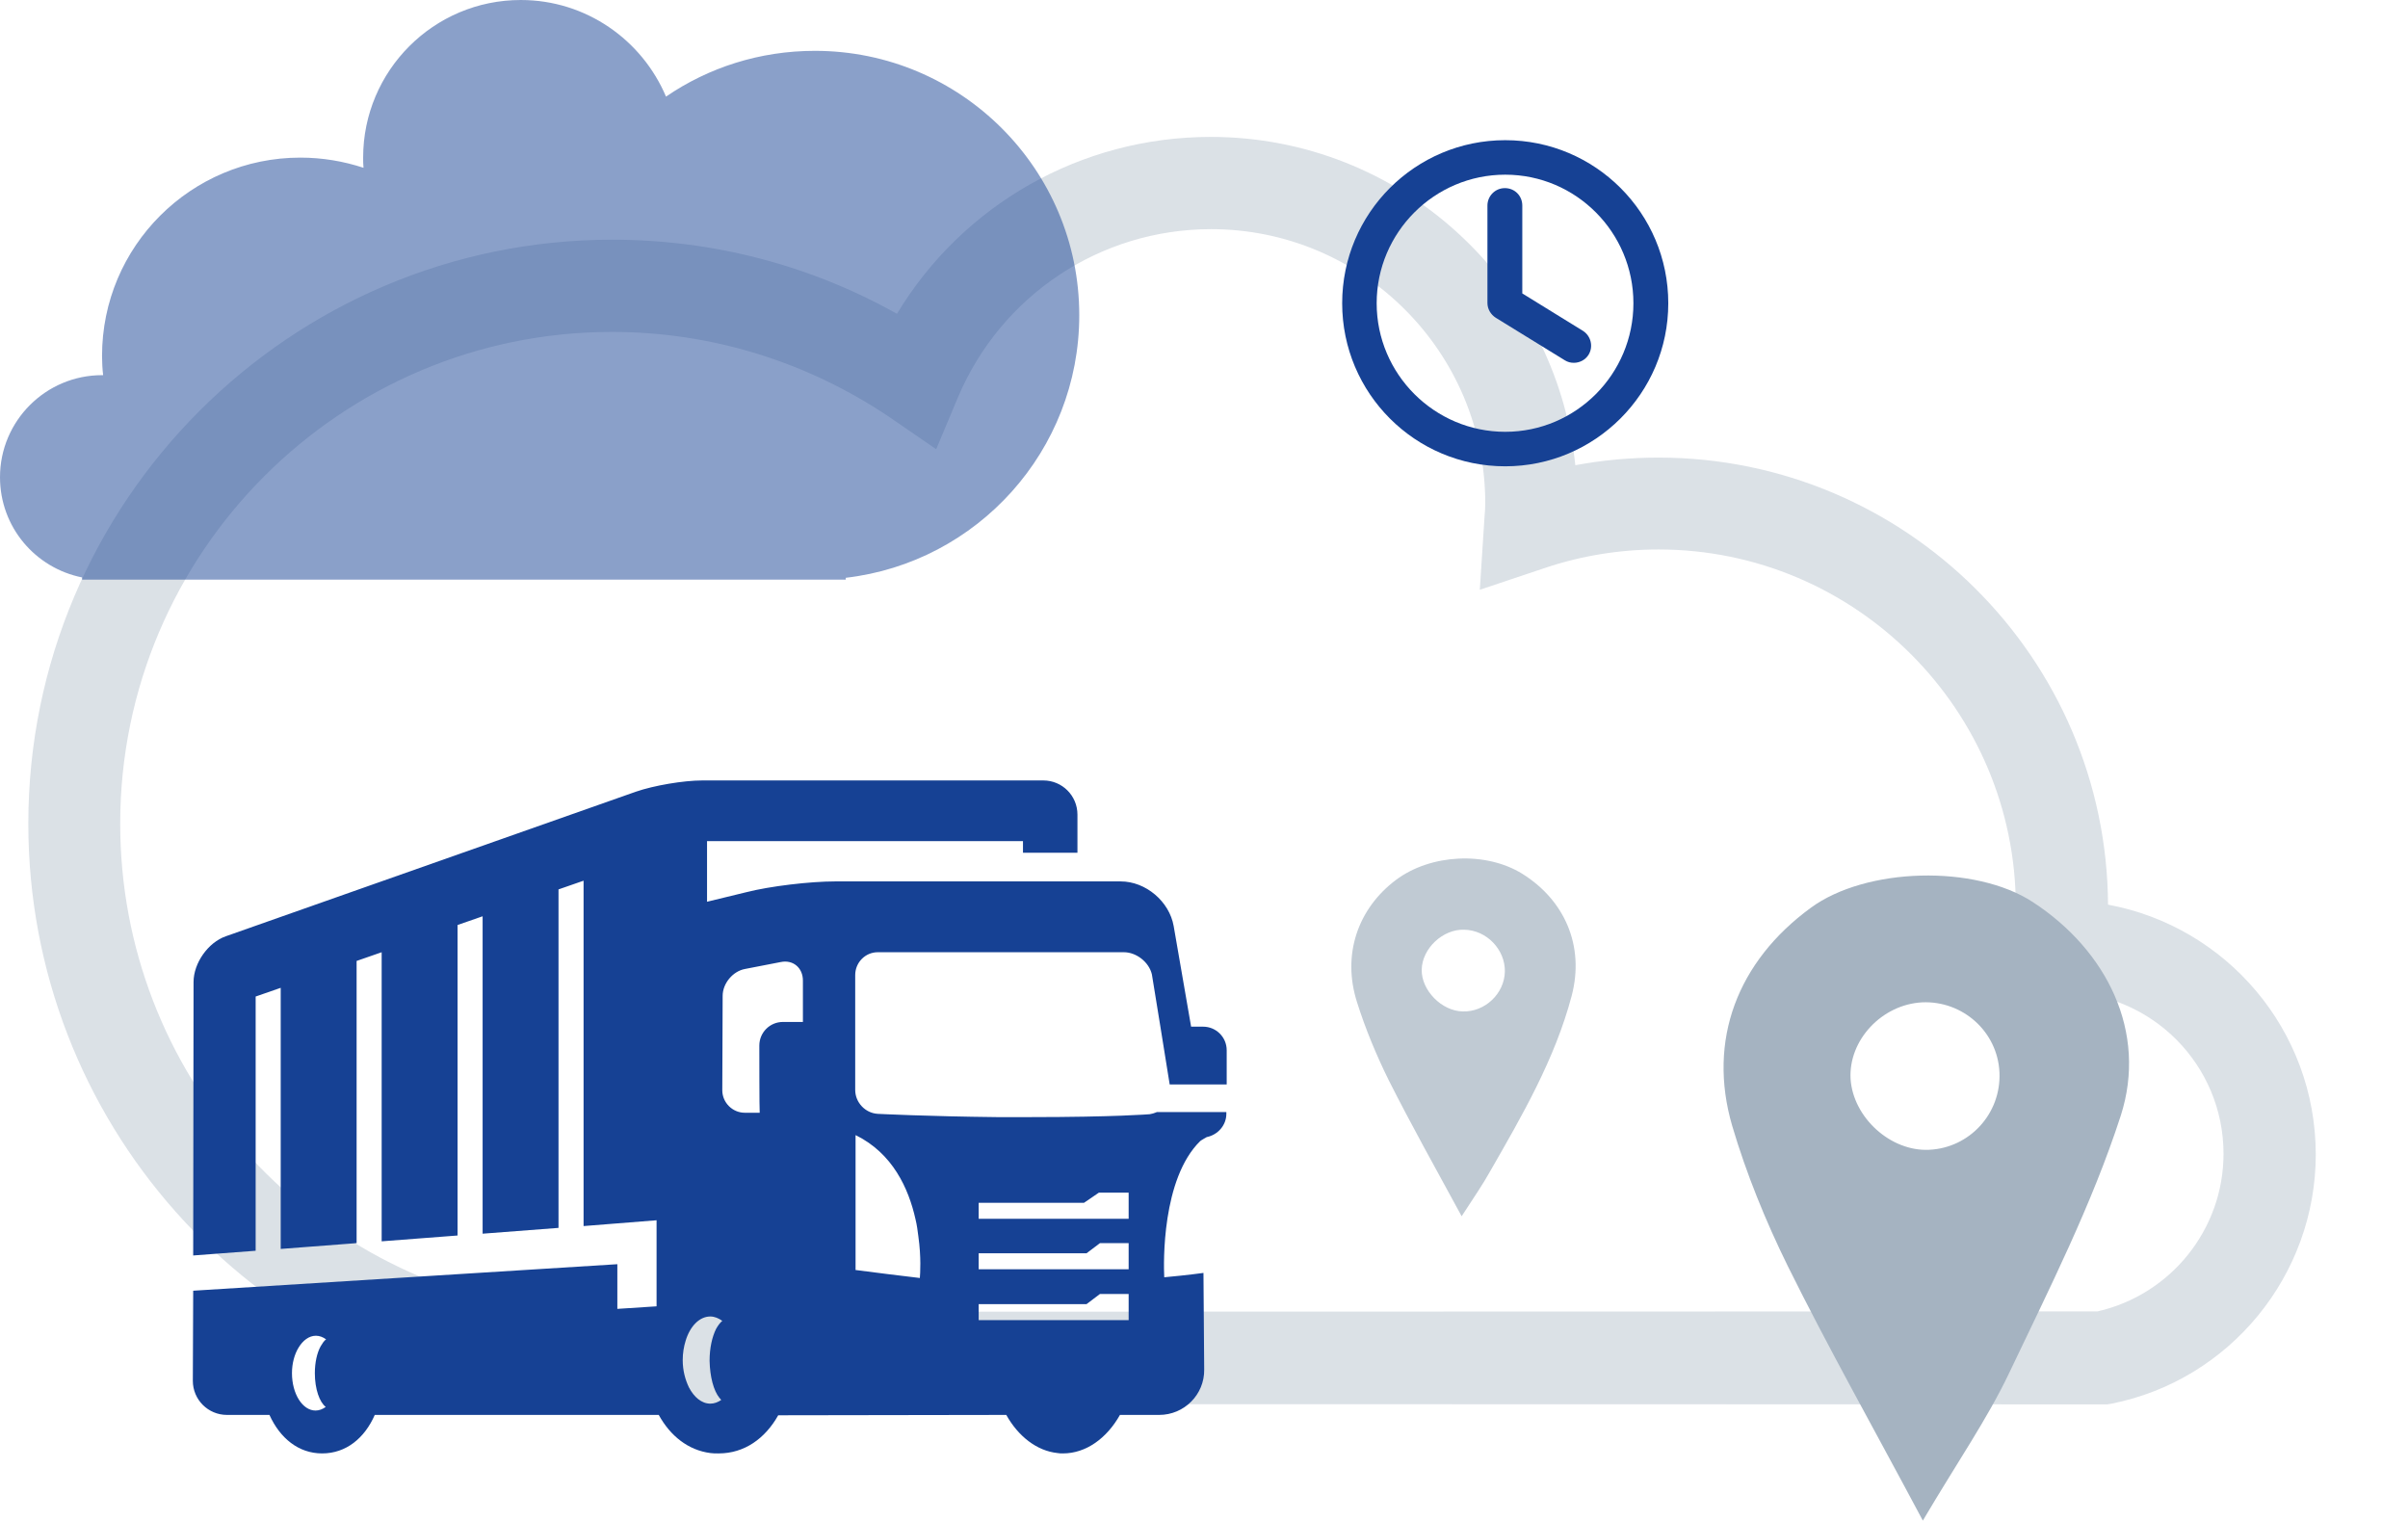
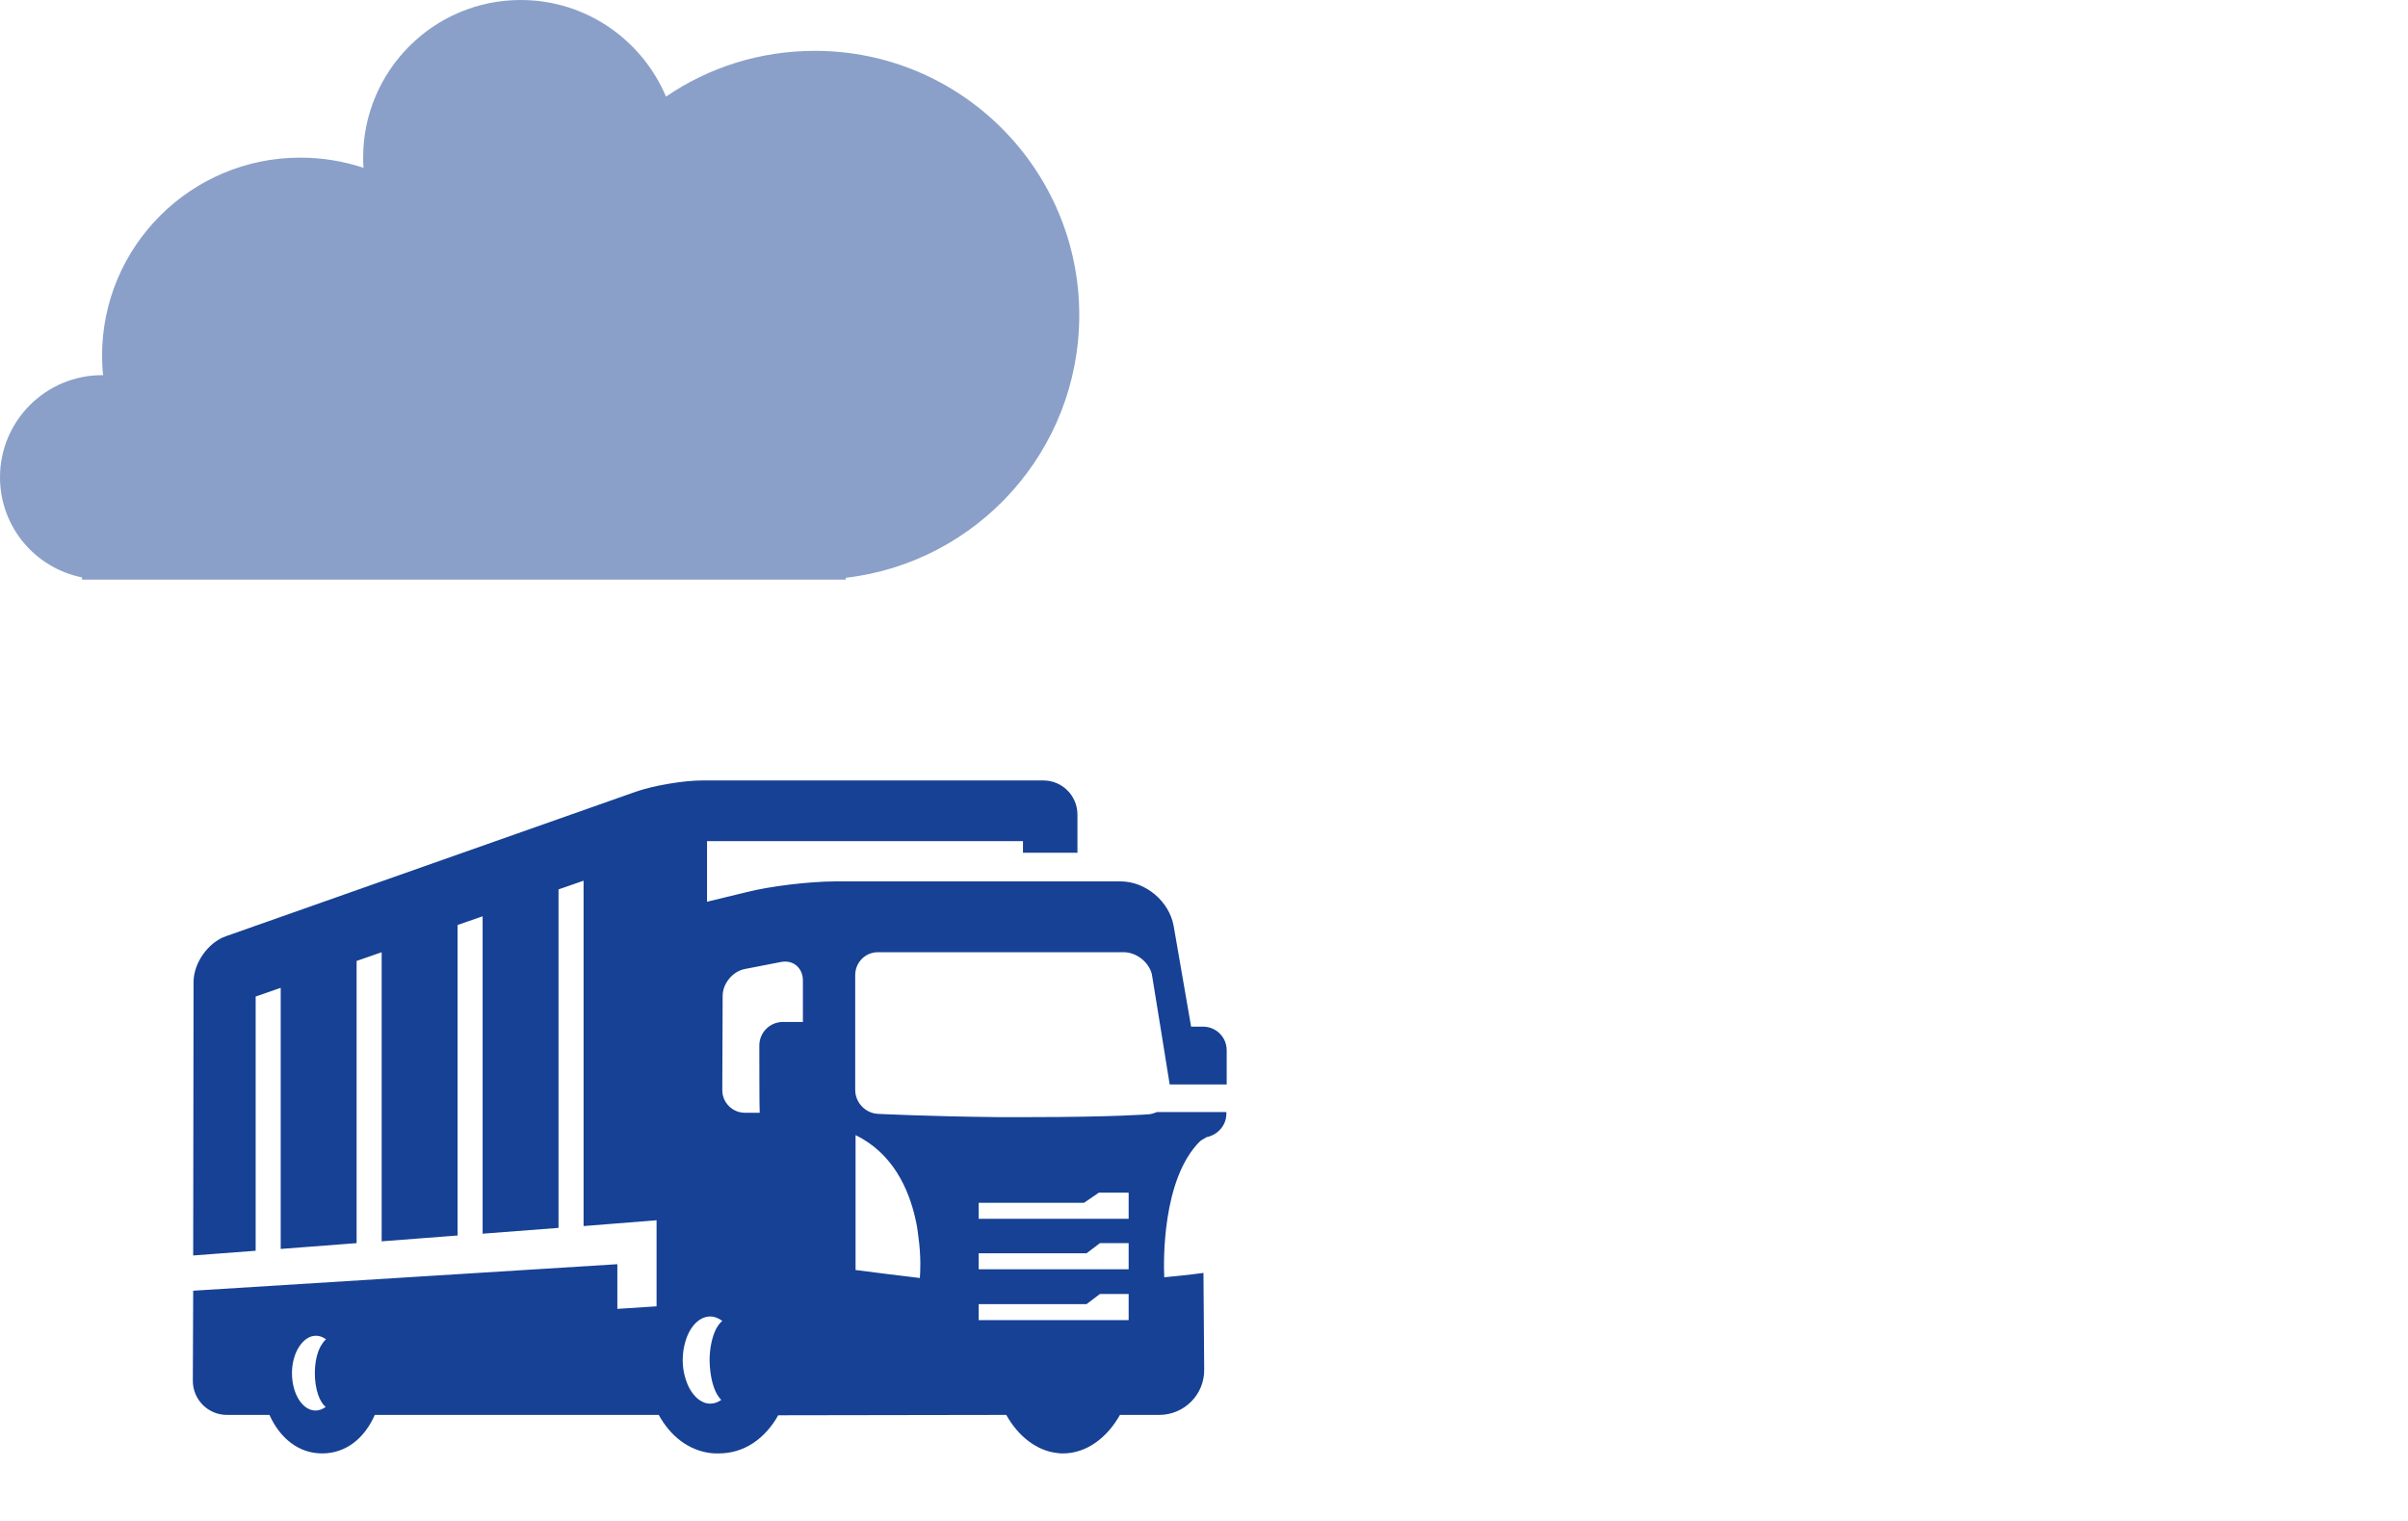
<svg xmlns="http://www.w3.org/2000/svg" version="1.1" id="Ebene_1" x="0px" y="0px" width="663.1px" height="418.7px" viewBox="0 0 663.1 418.7" style="enable-background:new 0 0 663.1 418.7;" xml:space="preserve">
  <style type="text/css">
	.st0{opacity:0.4;}
	.st1{fill:#A5B3C1;}
	.st2{opacity:0.5;}
	.st3{fill:#164194;}
	.st4{opacity:0.7;}
</style>
  <g>
    <g class="st0">
-       <path class="st1" d="M150.5,386.6l-0.7-0.1c-81-9.4-142-78.1-142-159.7C7.8,138.1,79.9,66,168.6,66c27.7,0,54.5,7,78.4,20.4    c18.1-30,50.6-48.7,86.4-48.7c52.1,0,95.1,39.7,100.4,90.4c7.5-1.4,15.2-2.1,22.9-2.1c68,0,123.4,55.1,123.8,123.1    c32.5,6,57.2,34.5,57.2,68.8c0,33.2-23.6,62.1-56.2,68.6l-1.2,0.2L150.5,386.6z M168.5,91.4c-74.7,0-135.4,60.8-135.4,135.4    c0,68.5,51,126.1,118.9,134.4l425.6-0.1c20.2-4.6,34.7-22.6,34.7-43.4c0-24.5-19.8-44.4-44.2-44.5c-0.3,0-0.6,0-0.8,0h-14    l1.3-13.9c0.3-3.3,0.5-6.5,0.5-9.6c0-54.3-44.2-98.4-98.4-98.4c-10.6,0-21.2,1.7-31.3,5.1l-17.9,6l1.3-20.1    c0.1-1.2,0.2-2.5,0.2-3.7c0-41.7-33.9-75.5-75.5-75.5c-30.5,0-57.8,18.2-69.7,46.3l-6,14.3l-12.8-8.8    C222.3,99.6,195.9,91.4,168.5,91.4z" />
-     </g>
+       </g>
    <g class="st2">
      <path class="st3" d="M0,131.4c0-15.5,12.6-28.1,28.1-28.1c0.1,0,0.2,0,0.3,0c-0.2-1.7-0.3-3.5-0.3-5.3c0-30.2,24.5-54.6,54.6-54.6    c6.1,0,11.9,1,17.4,2.8c-0.1-0.9-0.1-1.9-0.1-2.8C100,19.5,119.4,0,143.4,0c18,0,33.4,11,40,26.6c11.7-8,25.8-12.6,41-12.6    c40.2,0,72.8,32.6,72.8,72.8c0,37.3-28.1,68.1-64.3,72.3v0.5H22.6V159C9.7,156.4,0,145.1,0,131.4z" />
    </g>
    <g class="st4">
-       <path class="st1" d="M402.5,334.9c-7.4-13.6-14-25.4-20.1-37.5c-3.4-6.9-6.4-14.1-8.7-21.4c-4.2-13.1,0.2-25.8,10.7-33.7    c9.6-7.2,24.8-7.9,34.8-1.7c11.7,7.3,17.2,19.9,13.6,33.6c-4.6,17.4-13.6,32.9-22.5,48.4C408.3,326.2,406,329.5,402.5,334.9z     M402.8,278.5c6.1,0.2,11.5-4.9,11.6-11c0.1-6-5-11.4-11.2-11.5c-5.9-0.2-11.6,5.2-11.7,11C391.4,272.7,397,278.4,402.8,278.5z" />
-     </g>
+       </g>
    <g>
-       <path class="st1" d="M529.5,418.7c-13.8-25.9-26.1-47.7-37.2-70.1c-6.1-12.4-11.4-25.4-15.3-38.6c-6.9-23.6,1.5-45.3,21.6-60    c15.2-11.2,45.3-12,61.2-1.6c20.4,13.3,31.6,35.8,24.2,58.8c-7.9,24.4-19.7,47.7-30.8,71C547.2,390.8,539,402.6,529.5,418.7z     M531.2,316.6c11.2-0.5,19.9-10,19.4-21.3c-0.5-11.2-10.1-19.8-21.3-19.3c-11.1,0.6-20.3,10.4-19.7,21.1    C510.3,307.7,520.6,317.1,531.2,316.6z" />
-     </g>
+       </g>
    <g>
      <path class="st3" d="M241.7,262.2h67.8c3.4,0,6.9,2.7,7.7,6.1c0,0,4.5,27.6,4.9,30.3h15.7v-9.4c0-3.6-2.9-6.5-6.5-6.5H328    l-4.8-27.7c-1.2-6.8-7.7-12.3-14.6-12.3H230c-6.9,0-18,1.3-24.6,3l-10.7,2.6v-16.7h87v3.2h15v-10.5c0-5.2-4.2-9.4-9.4-9.4h-93.9    c-5.2,0-13.4,1.4-18.3,3.1L62.2,257.8c-4.9,1.7-8.9,7.4-8.9,12.6l-0.1,75.3l17.2-1.3v-70l6.9-2.4v71.9l20.9-1.6v-77.7l6.9-2.4    v79.6l20.9-1.6v-85.5l6.9-2.4v87.4l20.9-1.6v-93.2l6.9-2.4v95.1l20.1-1.6v23.7l-10.8,0.7v-12.3l-116.8,7.3l-0.1,24.8    c0,5.2,4.2,9.4,9.4,9.4h11.7c2.9,6.4,8,10.6,14.5,10.6c6.6,0,11.7-4.2,14.5-10.6h78.2c3.2,5.8,8.1,9.7,14.2,10.5    c0.7,0.1,1.4,0.1,2.1,0.1h0.1h0.1c7.1,0,12.8-4.1,16.4-10.5l62.8-0.1c3.3,5.9,8.4,9.9,14.1,10.5c0.5,0.1,1,0.1,1.5,0.1l0,0l0,0    c6.4,0,12.1-4.2,15.7-10.6h10.8c6.9,0,12.5-5.6,12.4-12.5l-0.2-26.6c0,0-4.2,0.6-10.8,1.2c-0.2-3.9-0.7-27.1,9.9-37.5    c0.2-0.2,1.8-1.1,1.8-1.1c3-0.6,5.4-3.2,5.4-6.4v-0.5h-19.1c-0.3,0.1-0.7,0.3-1.1,0.4c-0.3,0.1-0.6,0.1-0.9,0.2    c0,0-9.6,0.8-33.1,0.8c-0.7,0-1.3,0-1.9,0c-2.4,0-4.8,0-7.1,0c-19-0.2-32.8-0.9-32.8-0.9c-3.4-0.2-6.2-3.1-6.2-6.6v-31.6    C235.5,265,238.3,262.2,241.7,262.2z M89.7,387.4c-0.8,0.6-1.8,1-2.8,1c-3.6,0-6.5-4.6-6.5-10.3c0-2.7,0.7-5.2,1.8-7    c1.2-2,2.9-3.3,4.8-3.3c1,0,2,0.4,2.8,1c-0.6,0.4-1,1.1-1.5,1.9c-1,1.8-1.6,4.5-1.6,7.4C86.7,382.5,88,386.1,89.7,387.4z     M198.1,384.9c0.2,0.2,0.4,0.4,0.5,0.6c-0.9,0.6-1.9,1-3,1c-2.4,0-4.5-1.8-5.9-4.5c-1-2.1-1.7-4.6-1.7-7.5c0-1.9,0.3-3.7,0.8-5.3    c1.2-4,3.8-6.7,6.8-6.7c1.2,0,2.3,0.5,3.3,1.2c-0.6,0.5-1.2,1.3-1.7,2.2c-1.1,2.2-1.8,5.3-1.8,8.8    C195.5,379.1,196.5,382.9,198.1,384.9z M215.6,281.4c-3.6,0-6.5,2.9-6.5,6.5c0,0,0,18.2,0.1,18.5h-4.1c-3.4,0-6.2-2.8-6.2-6.2    l0.1-26c0-3.4,2.8-6.8,6.2-7.4l9.8-1.9c3.4-0.7,6.1,1.6,6.1,5.1v11.4H215.6z M269.5,331.2h29l4.1-2.8h8.2v7.2h-41.3L269.5,331.2    L269.5,331.2z M269.5,345.1h29.7l3.7-2.8h7.9v7.2h-41.3L269.5,345.1L269.5,345.1z M269.5,359.1h29.7l3.7-2.8h7.9v7.2h-41.3    L269.5,359.1L269.5,359.1z M235.7,312.6c10.1,5,14.5,14.6,16.4,23.1c0.4,1.6,0.6,3.2,0.8,4.8c0.8,5.7,0.5,10.2,0.4,11.4    c-2.6-0.3-14.9-1.8-17.7-2.2v-37.1H235.7z" />
    </g>
    <g>
      <g>
-         <path class="st3" d="M414.5,128.4c-24.8,0-44.9-20.1-44.9-44.9s20.1-44.9,44.9-44.9s44.9,20.1,44.9,44.9S439.2,128.4,414.5,128.4     z M414.5,48.1c-19.5,0-35.4,15.9-35.4,35.4s15.9,35.4,35.4,35.4s35.3-15.9,35.3-35.4S434,48.1,414.5,48.1z" />
-       </g>
+         </g>
      <g>
-         <path class="st3" d="M433.4,99.9c-0.9,0-1.7-0.2-2.5-0.7l-19-11.7c-1.4-0.9-2.3-2.4-2.3-4.1V56.6c0-2.6,2.1-4.8,4.8-4.8     s4.8,2.1,4.8,4.8v24.2l16.7,10.3c2.2,1.4,2.9,4.3,1.6,6.5C436.6,99.1,435,99.9,433.4,99.9z" />
-       </g>
+         </g>
    </g>
  </g>
</svg>